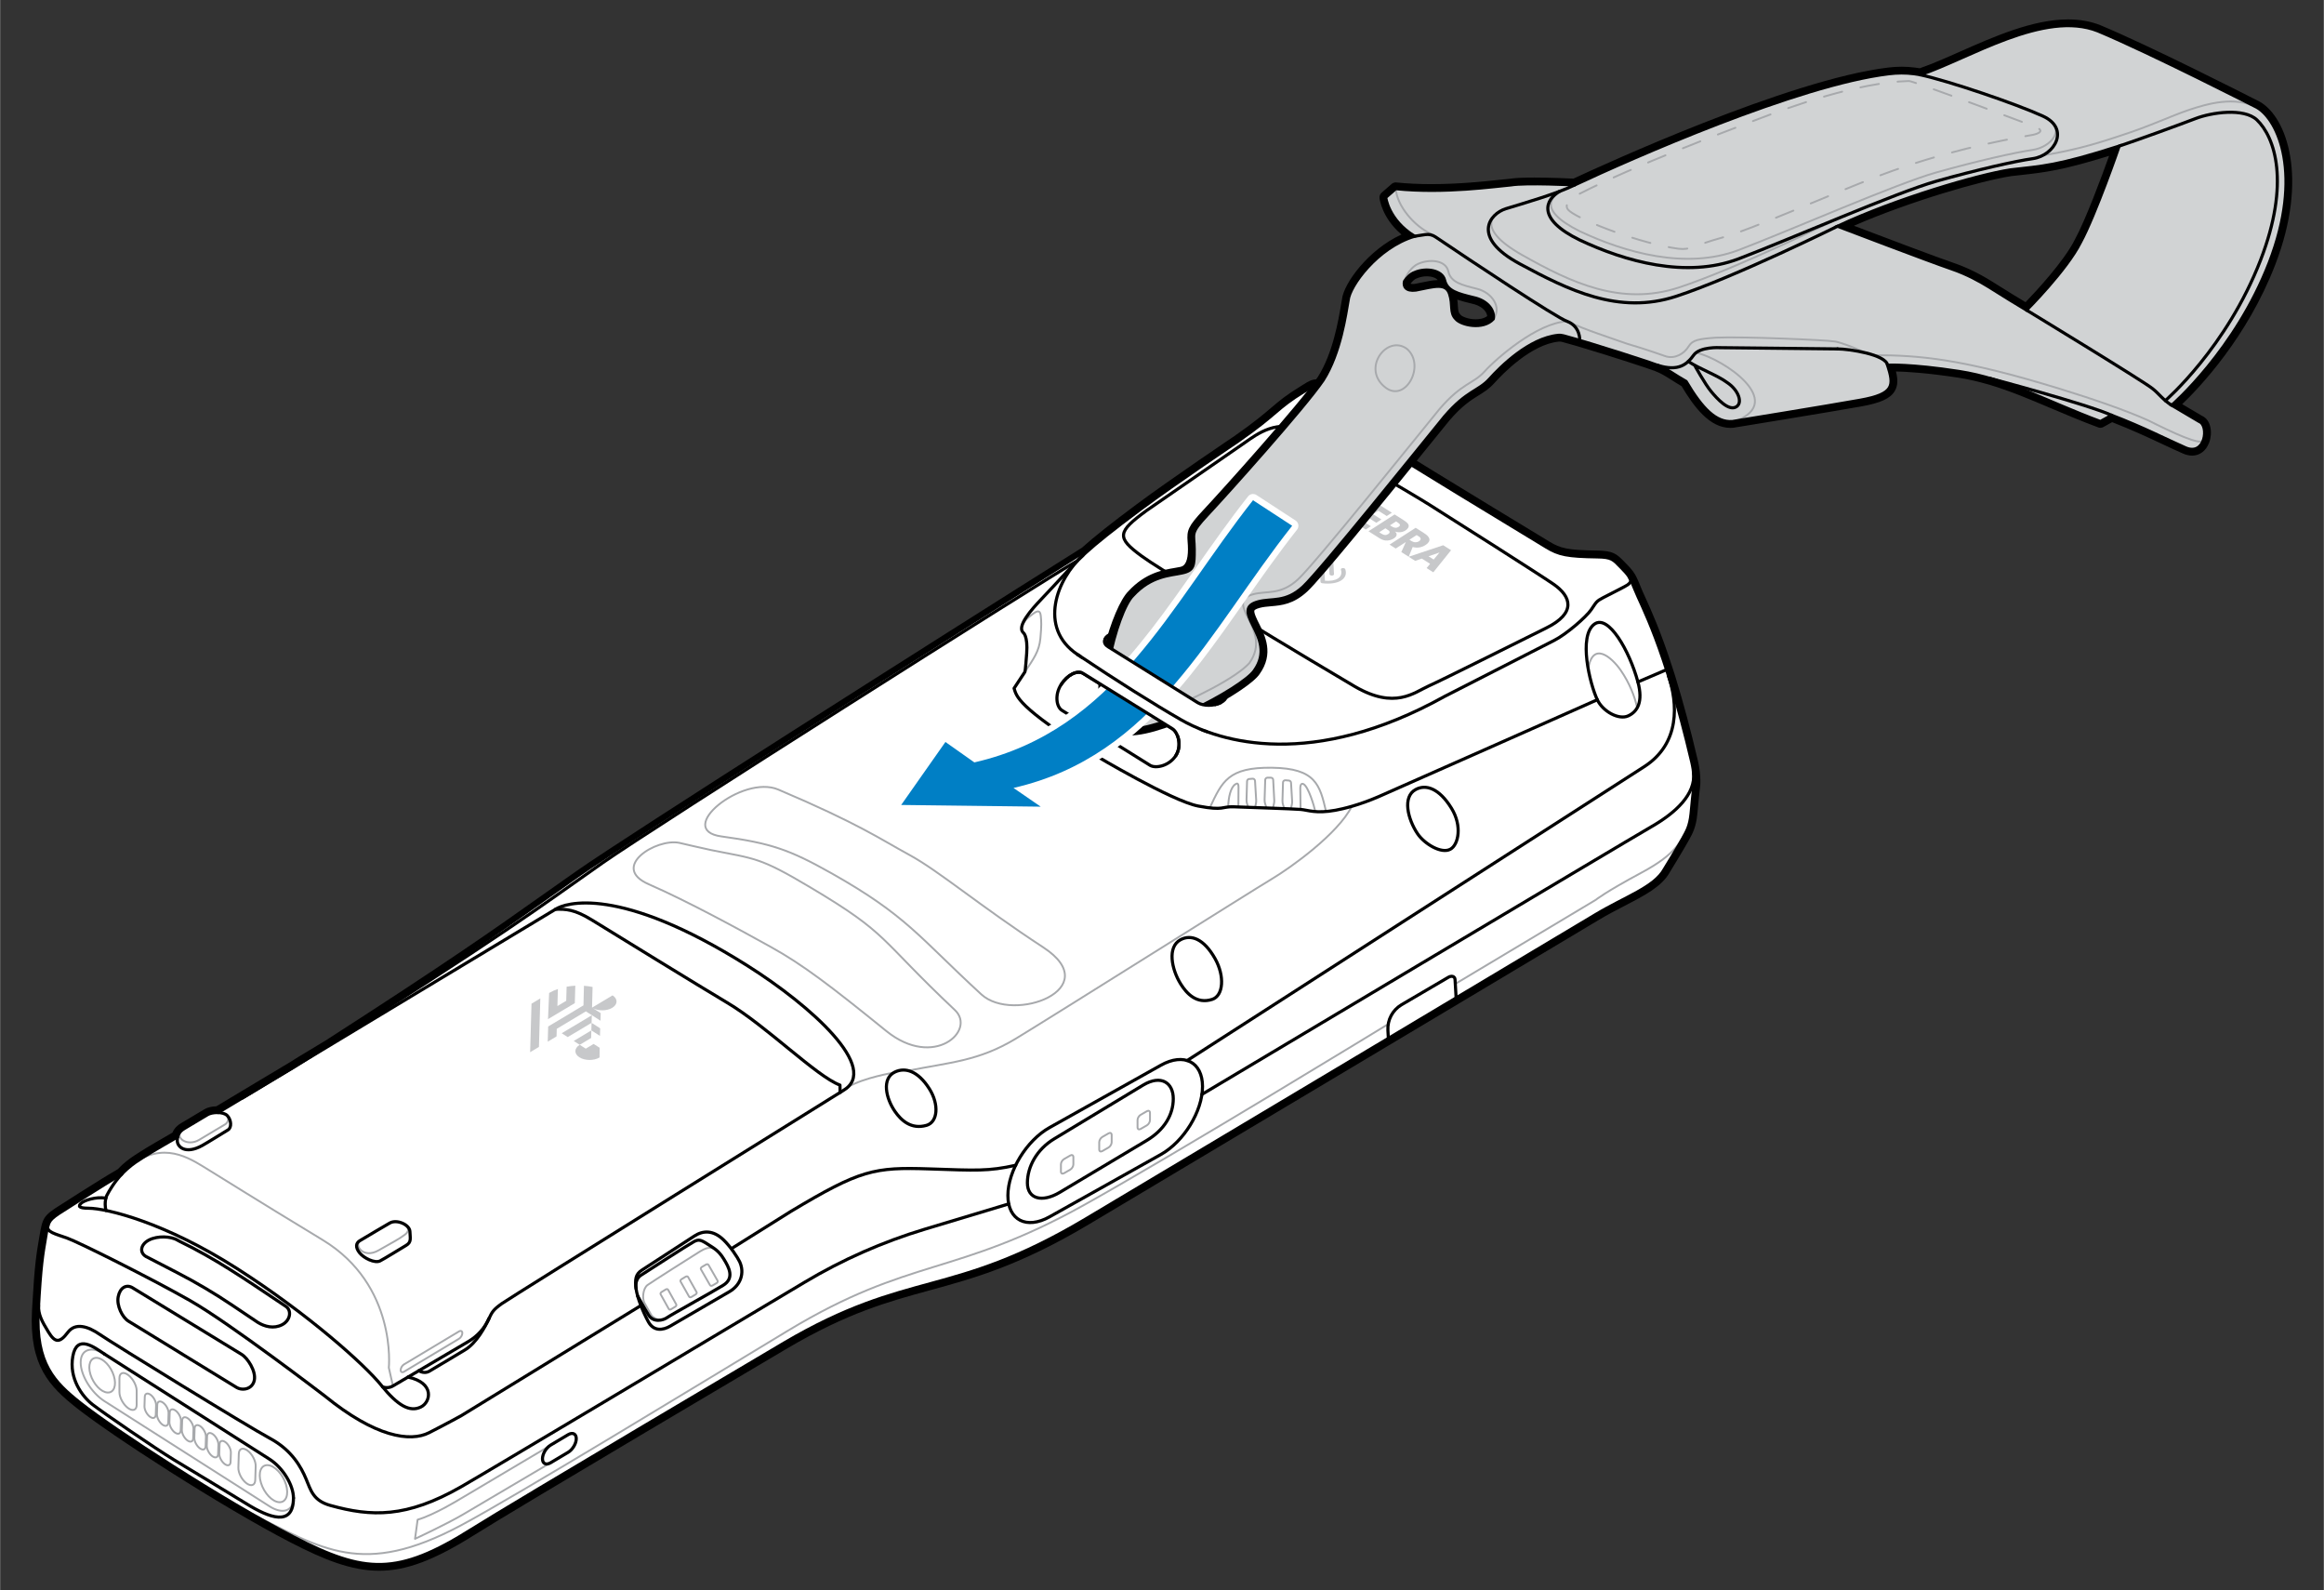
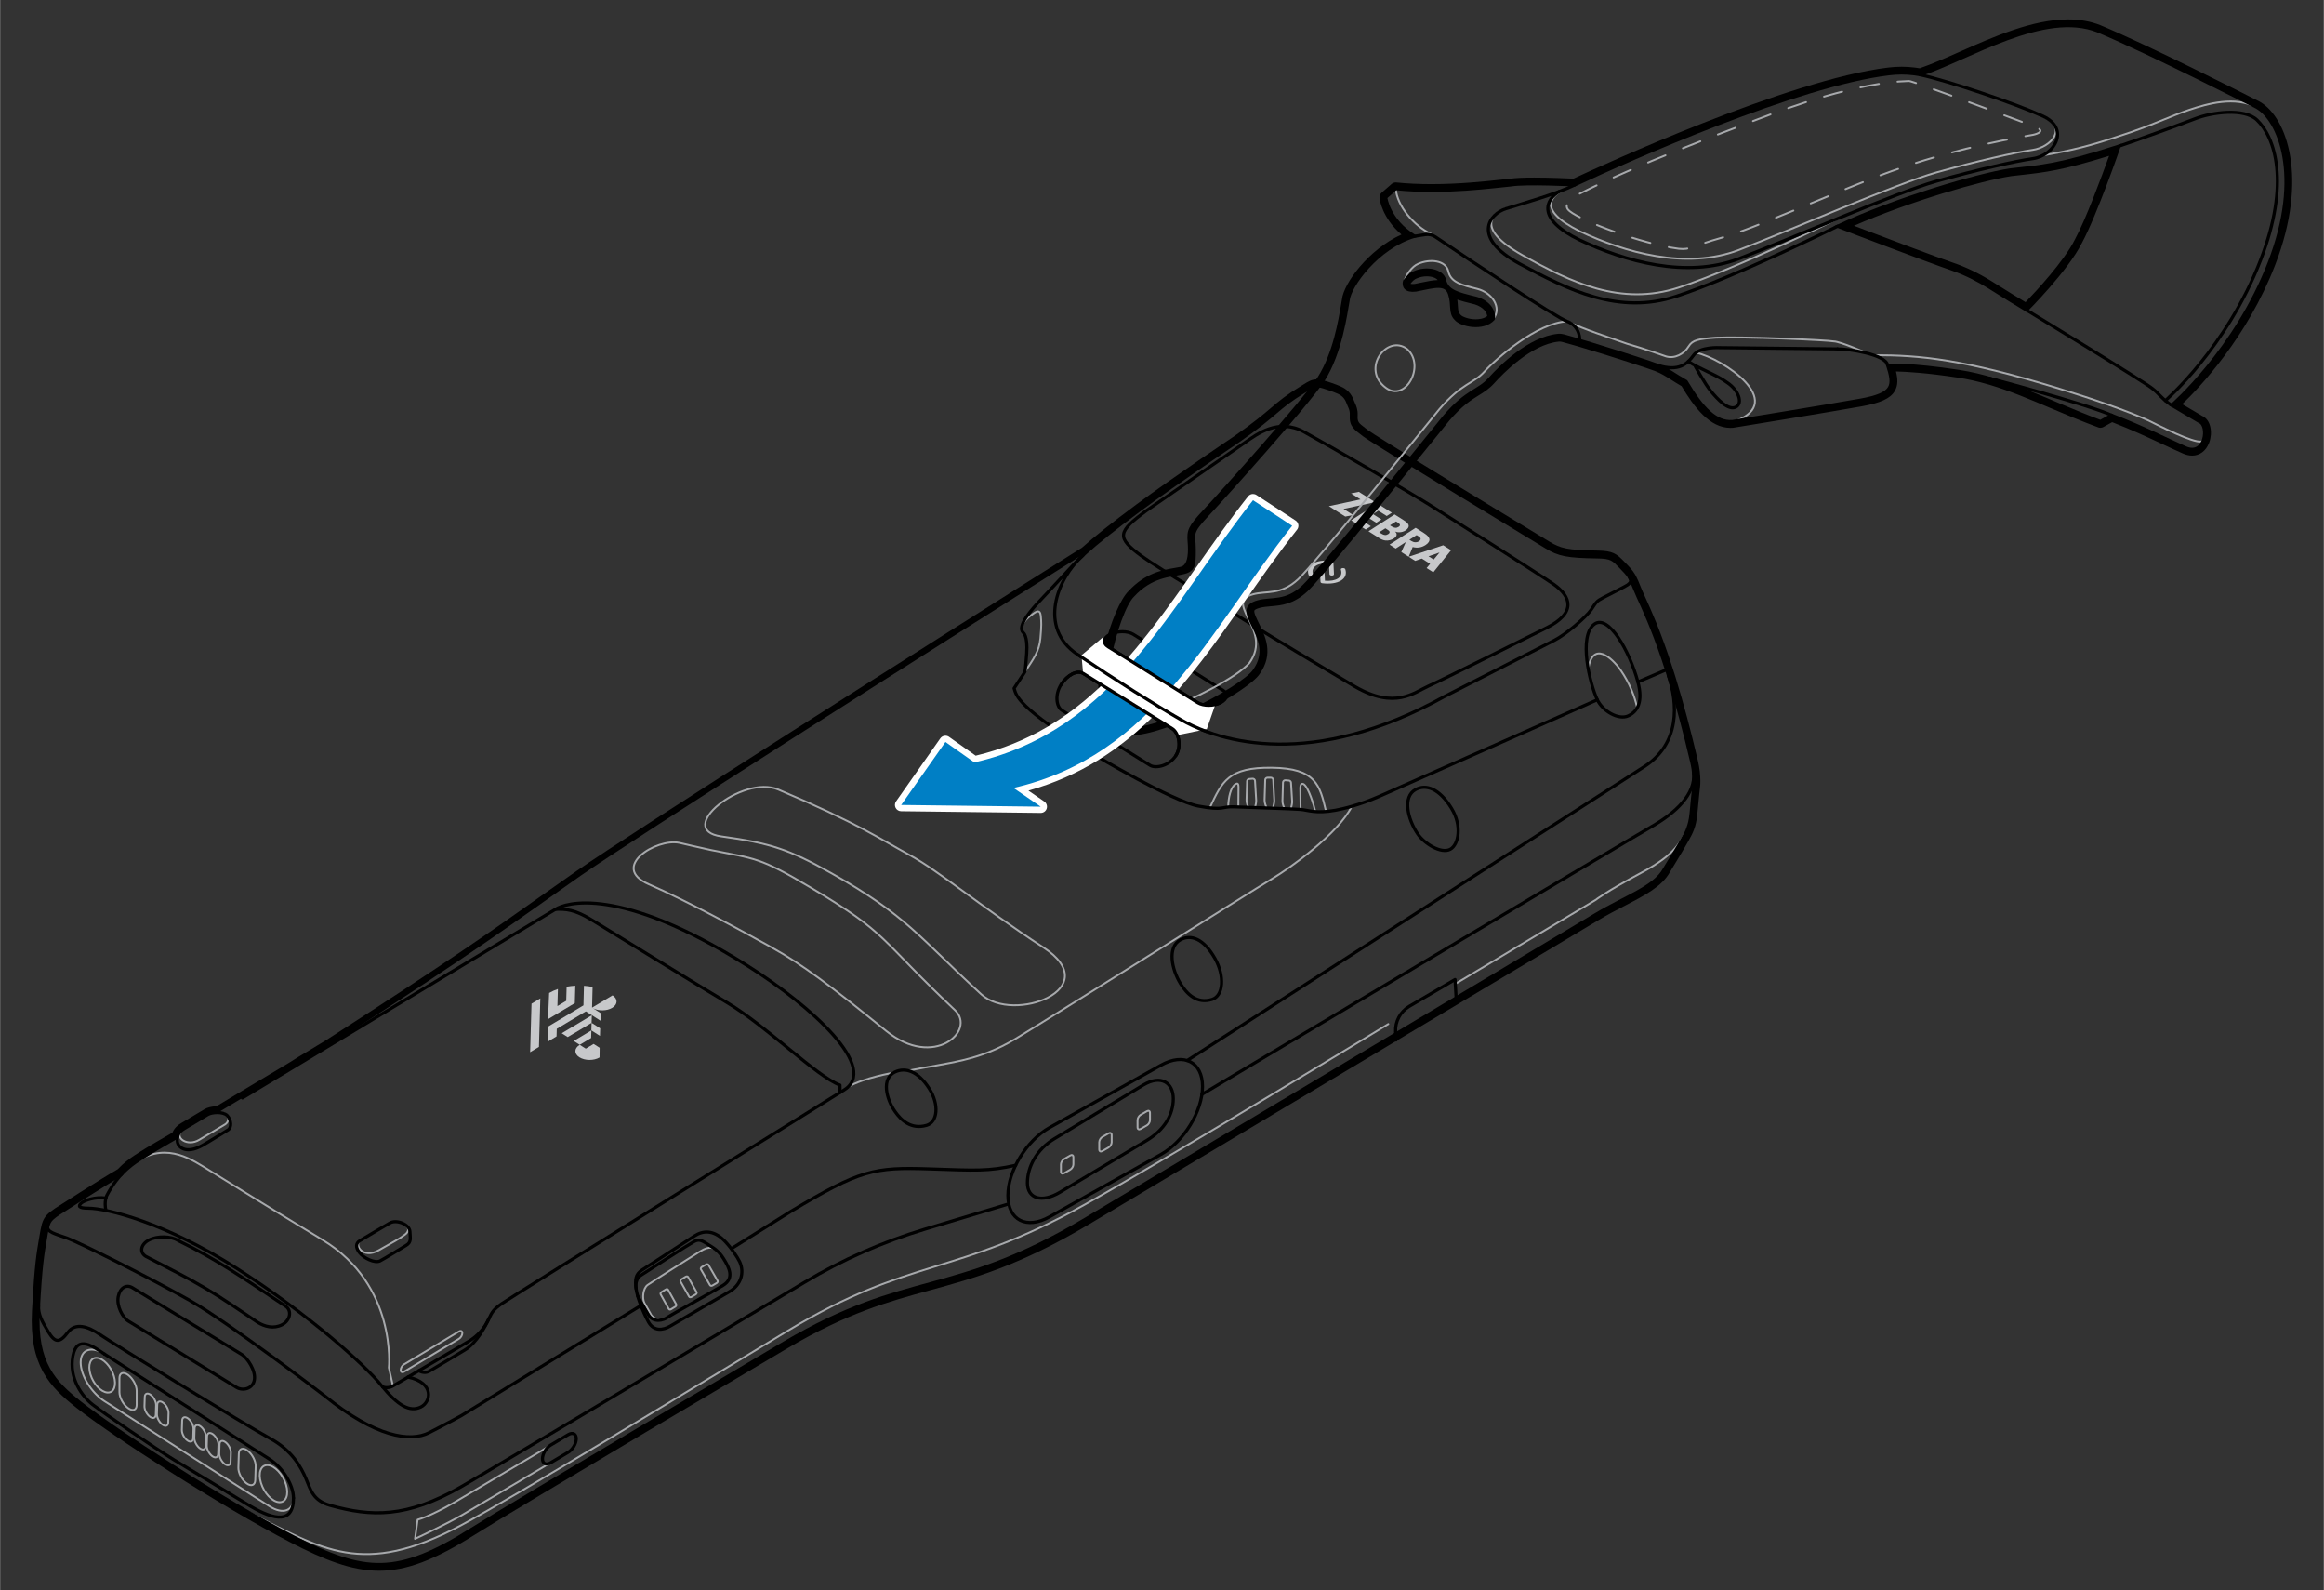
<svg xmlns="http://www.w3.org/2000/svg" id="Layer_1" data-name="Layer 1" width="5.153in" height="3.525in" viewBox="0 0 370.987 253.813">
  <rect x="0" y="0" width="370.987" height="253.813" fill="#333333" stroke="none" />
  <defs>
    <style>
      .cls-1 {
        fill: #000;
      }

      .cls-1, .cls-2, .cls-3, .cls-4, .cls-5 {
        stroke-width: 0px;
      }

      .cls-6 {
        stroke-miterlimit: 10;
      }

      .cls-6, .cls-7, .cls-8, .cls-9 {
        fill: none;
        stroke-linecap: round;
      }

      .cls-6, .cls-8 {
        stroke: #000;
        stroke-width: .5px;
      }

      .cls-2 {
        fill: #d1d3d4;
      }

      .cls-7, .cls-8, .cls-9 {
        stroke-linejoin: round;
      }

      .cls-7, .cls-9 {
        stroke: #a7a9ac;
        stroke-width: .3px;
      }

      .cls-3 {
        fill: #c7c8ca;
      }

      .cls-4 {
        fill: #007fc5;
      }

      .cls-5 {
        fill: #fff;
      }

      .cls-9 {
        stroke-dasharray: 0 0 3 3;
      }
    </style>
  </defs>
  <g>
    <g>
-       <path class="cls-5" d="M60.48,250.214c-4.341,0-8.681-1.777-13.861-4.447-11.209-5.783-28.668-17.113-34.126-21.445-4.331-3.438-7.361-6.532-6.907-15.1l.052-.916c.354-6.382.663-8.184,1.055-10.466l.101-.584c.129-.755.222-1.301.352-1.734.001-.004.007-.028.01-.037.298-1.01.777-1.422,1.884-2.188.085-.056,7.196-4.648,10.048-6.271.944-1.009,1.881-1.685,2.595-2.163.024-.017.05-.031.077-.043l.812-.532c1.179-.771,4.519-2.689,5.346-3.162.133-.413.379-.774.736-1.075.154-.136.326-.258.516-.364.867-.506,2.232-1.324,3.11-1.851l.596-.357c.413-.249,1.074-.399,1.767-.399l.015.001,3.767-2.26,8.207-4.911,1.213-.765s4.352-2.623,4.358-2.628c19.723-12.679,26.896-17.754,34.492-23.127,1.807-1.278,3.647-2.58,5.692-4.011,7.596-5.318,54.171-34.954,80.664-51.576,1.841-1.676,4.56-3.835,8.746-6.947,5.537-4.115,15.445-10.777,15.544-10.844,3.156-2.201,4.664-3.486,5.877-4.519,1.314-1.12,2.353-2.004,4.778-3.485l.344-.213c.746-.465,1.196-.745,1.856-.745.516,0,1.083.164,2.243.556.524.174.967.357,1.341.519.938.386,1.538,1.017,1.881,1.979.054.15.116.289.18.43.2.446.429.952.39,1.719-.077,1.335.297,1.621,1.408,2.471l.431.333c1.09.858,19.452,12.03,29.01,17.817,1.973,1.201,3.231,1.44,7.926,1.506,2.299.037,2.749.399,3.959,1.65l.147.152c.688.703,1.096,1.131,1.457,1.737.008.013.126.223.126.223.012.02.022.044.032.069.208.383.416.854.715,1.619.184.47.44,1.032.761,1.734.98,2.155,2.463,5.41,4.315,11.168l.091.275c.069.211.141.425.207.642.082.25.165.508.24.773,1.193,3.867,2.373,8.274,3.502,13.09.128.534.23,1.115.307,1.727.003.021.004.085.004.105.096.856.105,1.696.025,2.311-.078.562-.146,1.291-.236,2.244-.056.594-.12,1.273-.199,2.052-.092.917-.255,1.659-.513,2.335-.203.555-.449.998-.711,1.469l-.175.318c-.606,1.109-2.837,4.763-2.932,4.918-1.163,2.121-3.841,3.509-6.941,5.115-1.37.71-2.786,1.444-4.242,2.319l-22.23,13.281c-2.147,1.278-10.823,6.46-10.823,6.46-14.668,8.762-40.462,24.166-48.399,28.882-10.993,6.535-18.185,8.503-25.139,10.406-6.791,1.859-13.206,3.614-22.907,9.32-.432.255-43.276,25.562-49.876,29.732-6.437,4.053-10.808,5.706-15.085,5.706h-.001Z" />
      <path class="cls-1" d="M210.194,61.55c.457,0,1.034.175,2.083.529.511.17.941.348,1.304.504.808.333,1.311.859,1.607,1.689.215.607.585,1.074.541,1.956-.104,1.785.623,2.119,2.03,3.222,1.4,1.104,29.059,17.852,29.059,17.852,2.044,1.244,3.393,1.511,8.178,1.578,2.289.037,2.533.393,3.755,1.652.689.704,1.06,1.096,1.385,1.644,0,.007.007.007.007.015.037.067.074.126.111.193.015.022.022.037.022.052.214.393.422.874.696,1.578.733,1.874,2.592,5.185,5.066,12.874.096.296.2.6.296.911.082.252.163.504.237.763,1.074,3.481,2.252,7.763,3.497,13.067.133.563.229,1.133.296,1.674v.044c.097.881.104,1.681.03,2.244-.126.911-.229,2.274-.437,4.311-.096.963-.267,1.644-.481,2.207-.237.644-.541,1.141-.859,1.726-.607,1.111-2.918,4.896-2.918,4.896-1.585,2.889-6.192,4.37-11.015,7.267,0,0-9.563,5.711-22.229,13.281-3.422,2.037-7.074,4.222-10.822,6.459-19.296,11.526-41.229,24.622-48.399,28.881-21.393,12.719-28.082,7.985-48.044,19.726,0,0-43.207,25.518-49.889,29.741-6.133,3.862-10.48,5.629-14.819,5.629-4.066,0-8.125-1.554-13.633-4.392-11.385-5.874-28.696-17.148-34.044-21.392-4.133-3.281-7.163-6.289-6.719-14.681.015-.319.037-.622.052-.919.37-6.689.696-8.341,1.111-10.77.148-.867.245-1.459.378-1.904,0-.007.007-.022.007-.03.252-.852.629-1.185,1.689-1.919,0,0,7.222-4.667,10.059-6.274l.015-.007c.919-.993,1.822-1.652,2.563-2.148.007,0,.015-.007.022-.015.318-.207.607-.393.859-.556,1.326-.867,5.503-3.252,5.503-3.252.074-.348.252-.704.63-1.022.125-.111.267-.215.437-.311,1.118-.652,3.037-1.807,3.718-2.215.33-.199.914-.328,1.512-.328.046,0,.093.001.14.002h.007l3.889-2.333,8.207-4.911c.415-.259.822-.518,1.222-.77l4.341-2.615c.007-.007.015-.007.022-.015,24.37-15.667,29.459-19.637,40.2-27.148,7.903-5.533,55.696-35.911,80.644-51.563,1.719-1.556,4.215-3.578,8.778-6.97,5.593-4.156,15.526-10.83,15.526-10.83,6.541-4.563,5.978-5.148,10.637-7.992.956-.587,1.344-.884,1.939-.884M210.194,60.55c-.804,0-1.329.327-2.123.822l-.34.211c-2.458,1.5-3.509,2.396-4.841,3.53-1.204,1.026-2.703,2.302-5.845,4.494-.085.057-10.002,6.725-15.55,10.847-4.15,3.085-6.866,5.24-8.787,6.972-23.157,14.529-72.479,45.851-80.612,51.544-2.047,1.432-3.89,2.736-5.7,4.016-7.59,5.369-14.758,10.44-34.466,23.11-.005.003-.01.006-.015.01l-4.324,2.605-.454.286c-.257.163-.518.328-.782.493l-8.191,4.901-3.651,2.191c-.735.018-1.438.191-1.901.471l-.571.342c-.875.525-2.253,1.351-3.133,1.864-.209.118-.409.26-.597.426-.361.304-.633.674-.803,1.097-1.032.592-4.088,2.352-5.214,3.088l-.258.167-.6.388c-.005.003-.01.007-.016.01-.006.004-.012.008-.018.011-.722.484-1.667,1.166-2.631,2.183-2.9,1.658-9.7,6.049-9.992,6.238-1.081.747-1.745,1.256-2.105,2.475-.005.017-.009.033-.013.05-.137.463-.232,1.024-.364,1.796l-.035.202-.064.374c-.394,2.298-.706,4.112-1.06,10.51l-.023.401c-.011.171-.021.346-.03.526-.465,8.781,2.791,12.094,7.096,15.512,5.473,4.344,22.975,15.703,34.207,21.498,5.246,2.703,9.65,4.504,14.091,4.504,4.381,0,8.829-1.675,15.352-5.783,6.594-4.167,49.433-29.471,49.864-29.726,9.643-5.671,16.026-7.418,22.784-9.267,6.987-1.912,14.212-3.89,25.264-10.46,5.811-3.452,22.096-13.17,48.401-28.882l3.745-2.236c2.434-1.454,4.805-2.871,7.076-4.222,12.667-7.571,22.23-13.282,22.23-13.282,1.445-.868,2.854-1.598,4.217-2.304,3.173-1.644,5.913-3.065,7.162-5.34.071-.115,2.307-3.778,2.919-4.898l.172-.312c.26-.467.528-.951.749-1.548.27-.706.442-1.489.538-2.454.08-.782.144-1.467.201-2.064.088-.932.157-1.669.232-2.209.086-.651.078-1.516-.021-2.447-.001-.037-.003-.077-.006-.101-.077-.622-.183-1.221-.315-1.783-1.133-4.827-2.315-9.245-3.514-13.131-.072-.251-.156-.514-.241-.776-.061-.198-.129-.405-.197-.61l-.099-.302c-1.86-5.78-3.41-9.183-4.335-11.216-.32-.704-.574-1.26-.751-1.713-.29-.744-.499-1.222-.708-1.615-.024-.058-.053-.114-.087-.17l-.049-.085-.035-.06c-.009-.018-.019-.036-.029-.053-.389-.654-.834-1.122-1.531-1.833l-.146-.151c-1.264-1.307-1.827-1.761-4.308-1.801-4.805-.067-5.894-.349-7.674-1.432-11.099-6.721-27.968-17.001-28.96-17.783-.155-.122-.301-.233-.438-.338-1.08-.827-1.274-.976-1.212-2.041.045-.895-.22-1.484-.433-1.957-.058-.128-.116-.254-.164-.39-.391-1.094-1.1-1.839-2.169-2.28-.365-.157-.824-.346-1.369-.528-1.068-.36-1.765-.58-2.399-.58h0Z" />
    </g>
    <g>
      <path class="cls-7" d="M182.084,180.197l.995-.575c.274-.158.496-.533.496-.837l0-1.154c0-.304-.222-.422-.496-.264l-.995.575c-.274.158-.496.533-.496.837l-0,1.154c0,.304.222.422.496.264Z" />
      <path class="cls-7" d="M175.968,183.73l.995-.575c.274-.158.496-.533.496-.837l0-1.154c0-.304-.222-.422-.496-.264l-.995.575c-.274.158-.496.533-.496.837l-0,1.154c0,.304.222.422.496.264Z" />
      <path class="cls-7" d="M169.853,187.263l.995-.575c.274-.158.496-.533.496-.837l0-1.154c0-.304-.222-.422-.496-.264l-.995.575c-.274.158-.496.533-.496.837l-0,1.154c0,.304.222.422.496.264Z" />
      <path class="cls-7" d="M269.478,132.108c-1.235,2.193-1.737,4.13-7.46,7.196-5.723,3.066-7.291,4.338-7.291,4.338l-22.425,13.409" />
      <path class="cls-7" d="M221.62,163.455s-33.953,20.743-48.577,28.883c-20.55,11.438-27.684,8.24-47.222,20.028-13.299,8.025-43.564,26.484-52.29,31.126-15.72,8.364-22.072,3.777-33.846-2.113" />
      <path class="cls-7" d="M163.601,107.255c1.386-2.108,2.283-3.271,2.478-5.369s.146-2.674.073-3.468-.286-1.17-1.255-.441c-1.164.876-1.141.96-1.681,1.664" />
      <path class="cls-7" d="M211.682,129.518c-.98-4.209-1.632-6.885-8.623-6.977s-7.97,2.196-9.939,6.406" />
      <path class="cls-7" d="M209.968,129.536c-.166-.831-1.087-3.939-1.874-4.38-.204-.114-.523-.099-.523.673 0.0.958.048,3.367.048,3.367" />
      <path class="cls-7" d="M196.06,128.806c.023-1.468.391-3.202,1.178-3.642.204-.114.471-.27.471.501-0.0.958-.023,3.134-.023,3.134" />
      <path class="cls-7" d="M199.273,128.844l-.157-.42c-.092-.245-.135-.506-.128-.767l.086-2.965c.005-.187.15-.339.336-.355l.539-.045c.205-.017.384.138.396.343l.185,3.073c.011.185-.003.372-.043.553l-.134.612" />
      <path class="cls-7" d="M202.191,128.936l-.191-.509c-.092-.247-.136-.509-.128-.772l.1-3.172c.006-.198.168-.355.366-.355h.542c.195,0,.356.153.366.347l.17,3.243c.009.18-.005.361-.044.537l-.154.703" />
      <path class="cls-7" d="M205.044,129.07l-.189-.504c-.092-.245-.135-.506-.128-.767l.084-2.904c.006-.211.188-.373.398-.355l.55.048c.181.016.323.162.334.343l.176,2.92c.011.185-.003.372-.043.553l-.152.695" />
      <path class="cls-7" d="M261.358,112.98c-.373-1.761-1.224-3.979-2.642-6.013-1.476-2.116-4.465-4.664-5.176-.194" />
      <path class="cls-7" d="M73.255,213.687l-8.776,5.258c-.295.177-.534.058-.534-.265v-0c0-.323.239-.728.534-.905l8.776-5.258c.295-.177.534-.058.534.265v0c0,.323-.239.728-.534.905Z" />
      <path class="cls-7" d="M87.631,230.838l-14.092,8.358s-4.241,2.615-6.888,3.368l-.416,3.056s5.092-2.369,7.689-3.903,13.958-8.241,13.958-8.241" />
      <path class="cls-7" d="M62.71,221.217l-.656-2.907s1.348-13.177-10.573-20.4c-11.921-7.223-15.497-9.539-18.068-11.096-2.571-1.557-6.581-4.547-11.454-1.533" />
      <path class="cls-7" d="M113.419,135.666c7.184,1.438,7.791,1.13,15.899,5.952,12.758,7.587,10.766,7.975,23.107,19.601,3.47,3.269-3.355,9.499-10.952,3.342-9.078-7.357-13.393-10.619-18.435-13.416s-13.242-7.278-19.487-10.007c-6.244-2.729,1.19-7.383,4.903-6.603,0,0,3.994.935,4.965,1.129Z" />
      <path class="cls-7" d="M115.154,133.506c7.846,1.074,10.841,2.094,17.46,5.817,12.167,6.844,14.033,10.208,24.038,19.397,5.101,4.685,20.033-.875,9.889-7.505-10.144-6.63-16.65-12.188-21.34-14.737-4.69-2.549-8.084-4.984-20.979-10.457-5.737-2.435-16.651,6.447-9.069,7.485Z" />
      <path class="cls-7" d="M135.36,173.498c2.576-1.499,7.305-2.286,7.305-2.286" />
      <path class="cls-7" d="M144.99,170.894c6.563-1.323,11.222-1.515,17.143-5.099,5.921-3.584,37.917-23.726,40.926-25.522,3.009-1.797,10.518-7.164,12.744-11.573" />
      <path class="cls-7" d="M57.55,197.959c-1.15.675.351,3.075,2.898,1.599,2.548-1.476,3.045-1.657,4.16-2.481s.203-1.68-.582-1.914" />
      <path class="cls-7" d="M28.975,180.434c-1.164,1.202.946,2.634,2.811,1.496,0,0,3.649-2.161,4.156-2.481s.839-1.297-.223-1.709" />
      <path class="cls-7" d="M114.505,199.677c-.552-.434-1.134-.941-2.765.068s-7.61,4.817-8.366,5.352-.889,2.184-.514,2.865.81,1.458,1.084,1.924,1.317.93,1.846.746" />
      <path class="cls-7" d="M112.03,202.231l.667-.39c.15-.088.325-.064.392.052l1.454,2.532c.067.117-0.0.282-.15.37l-.667.39c-.15.088-.325.064-.392-.052l-1.454-2.532c-.067-.117 0-.282.15-.37Z" />
      <path class="cls-7" d="M108.784,204.181l.661-.398c.148-.089.32-.071.382.04l1.364,2.424c.063.112-.007.274-.155.364l-.661.398c-.148.089-.32.071-.382-.04l-1.364-2.424c-.063-.112.007-.274.155-.364Z" />
      <path class="cls-7" d="M105.603,206.225l.657-.403c.147-.09.316-.076.376.032l1.308,2.352c.06.108-.01.269-.158.36l-.657.403c-.147.09-.316.076-.376-.032l-1.308-2.352c-.06-.108.01-.269.158-.36Z" />
      <path class="cls-8" d="M254.992,111.69s-31.639,14.046-34.857,15.442c-3.218,1.396-5.77,1.982-6.96,2.198-3.135.567-4.343-.029-5.556-.134s-8.563-.33-10.615-.416-1.511.666-5.702-.118-16.519-8.135-16.519-8.135c-12.473-7.735-12.513-9.427-12.906-10.661l1.725-2.612s.086-.129.289-2.962c.204-2.833-.548-3.31-.548-3.31-1.088-1.009,1.379-3.759,2.833-5.286,1.454-1.528,3.037-3.248,3.037-3.248,2.877-3.08,3.711-4.381,12.882-11.191,5.593-4.153,15.523-10.829,15.523-10.829,6.544-4.558,5.976-5.142,10.634-7.99,1.692-1.035,1.611-1.171,4.022-.355.512.173.945.351,1.304.501.809.338,1.316.866,1.61,1.692.216.605.588,1.074.537,1.956-.102,1.787.628,2.114,2.031,3.221s29.061,17.849,29.061,17.849c2.045,1.252,3.393,1.515,8.176,1.585,2.29.033,2.533.387,3.76,1.65s1.453,1.525,2.217,3.478c1.09,2.784,4.676,8.766,9.102,27.613.359,1.53.445,3.057.321,3.966s-.227,2.278-.436,4.313-.731,2.822-1.338,3.931c-.606,1.109-2.924,4.896-2.924,4.896-1.581,2.89-6.189,4.375-11.01,7.266,0,0-67.746,40.474-81.451,48.621-21.398,12.72-28.081,7.987-48.047,19.726,0,0-43.207,25.524-49.891,29.739-11.875,7.488-17.063,7.108-28.448,1.238-11.386-5.87-28.695-17.146-34.046-21.392-4.133-3.28-7.159-6.284-6.718-14.676.392-7.467.735-9.149,1.164-11.689.429-2.54.452-2.729,2.072-3.852,0,0,7.247-4.683,10.072-6.282" />
      <line class="cls-8" x1="261.473" y1="108.848" x2="266.046" y2="106.892" />
      <path class="cls-8" d="M261.473,108.848c-1.354-5.001-4.72-10.845-6.944-9.227-2.6,1.891-.739,9.535.463,12.069.886,1.869,3.418,3.26,4.919,2.581,1.502-.679,2.421-2.249,1.561-5.423Z" />
      <path class="cls-8" d="M231.718,129.021c-1.959-3.182-4.074-3.9-5.737-2.995-2.129,1.159-1.255,4.71.306,7.039,1.072,1.599,3.777,3.268,5.23,2.491,1.32-.705,1.925-3.735.2-6.535Z" />
      <path class="cls-8" d="M148.35,173.789c-1.797-2.84-3.845-3.481-5.513-2.673-2.136,1.035-1.42,4.204.021,6.283.989,1.427,2.584,2.921,5.036,2.224,1.809-.515,2.038-3.334.457-5.833Z" />
      <path class="cls-8" d="M193.953,152.992c-1.797-3.178-3.845-3.896-5.513-2.991-2.136,1.158-1.42,4.704.021,7.03.989,1.597,2.584,3.269,5.036,2.488,1.809-.576,2.038-3.731.457-6.527Z" />
-       <path class="cls-8" d="M171.984,89.499c-5.987,3.469-67.604,42.488-75.764,48.195-10.644,7.444-14.312,10.523-49.332,32.644l-12.104,7.246" />
      <path class="cls-8" d="M185.312,184.274l-17.771,9.949c-3.673,2.056-6.651.535-6.651-3.399v-0c0-3.934,2.978-8.79,6.651-10.846l17.771-9.949c3.673-2.056,6.651-.535,6.651,3.399v0c0,3.934-2.978,8.79-6.651,10.846Z" />
      <path class="cls-8" d="M183.024,182.052l-13.84,8.259c-2.861,1.707-5.18,1.036-5.18-1.499v-0c0-2.535,1.454-5.348,4.314-7.055l14.184-8.569c2.861-1.707,4.793-.35,4.793,2.185v0c0,2.535-1.41,4.973-4.271,6.68Z" />
-       <path class="cls-8" d="M232.451,159.28l-.172-2.935c-.028-.483-.526-.735-1.228-.261l-7.337,4.3c-1.415.849-2.244,2.412-2.153,4.06l.072,1.296" />
+       <path class="cls-8" d="M232.451,159.28l-.172-2.935l-7.337,4.3c-1.415.849-2.244,2.412-2.153,4.06l.072,1.296" />
      <path class="cls-8" d="M191.868,174.68s67.918-40.519,71.792-42.744,7.041-5.162,6.708-8.636" />
      <path class="cls-8" d="M161.023,192.163l-13.398,4.034c-6.714,2.022-13.152,4.861-19.172,8.458-16.679,9.963-50.912,30.401-54.848,32.653-8.765,5.013-14.344,4.8-20.895,2.98-2.752-.764-3.114-2.427-3.873-4.235s-2.211-4.566-5.794-6.487c-3.583-1.922-25.131-15.186-27.093-16.542s-3.954-1.944-5.14-.363c-1.346,1.795-2.07,1.631-3.109-.069-1.036-1.695-1.629-2.773-1.567-4.259" />
      <path class="cls-8" d="M266.335,107.799c1.506,4.484,1.93,10.874-3.878,14.588-5.808,3.714-72.947,46.89-72.947,46.89" />
      <path class="cls-8" d="M162.128,185.996c-4.365.975-6.329.829-13.715.581-8.925-.3-11.087.142-22.162,6.773l-9.474,5.933" />
      <g id="ZEBRA_LOGO_02" data-name="ZEBRA LOGO 02">
        <g>
          <polygon class="cls-3" points="216.021 82.209 214.754 82.453 212.134 80.793 217.183 79.712 215.679 78.76 216.917 78.498 219.53 80.153 214.481 81.234 216.021 82.209" />
          <polygon class="cls-3" points="219.183 82.064 220.523 82.912 219.704 83.44 218.365 82.591 217.502 83.147 218.841 83.995 218.023 84.522 215.697 83.049 219.866 80.365 222.192 81.838 221.373 82.365 220.034 81.517 219.183 82.064" />
          <path class="cls-3" d="M224.019,82.995c.517.328.76.553.835.784.105.29-.081.627-.481.885-.294.189-.629.288-.999.293-.241.007-.388-.014-.67-.113.193.194.247.3.25.461.008.228-.145.443-.451.64-.387.249-.884.374-1.327.325-.338-.039-.638-.157-1.052-.419l-1.662-1.052,4.169-2.684,1.388.879ZM221.892,83.851l.243.154c.451.285.783.312,1.127.091.338-.217.293-.429-.17-.722l-.231-.146-.969.624ZM220.173,84.958l.359.227c.414.262.734.281,1.072.064.2-.129.271-.268.206-.413-.047-.11-.132-.179-.43-.368l-.225-.143-.981.632Z" />
          <path class="cls-3" d="M222.81,87.554l-.986-.625,4.169-2.684,1.315.833c.536.339.825.65.881.957.055.322-.162.664-.618.958-.637.41-1.318.514-2.054.319l-.636,1.553-1.181-.748.724-1.601-1.613,1.038ZM225.308,86.35c.402.255.858.272,1.22.038.344-.221.344-.525-.003-.744l-.377-.239-1.156.744.317.2Z" />
          <path class="cls-3" d="M231.644,87.823l-1.254-.794-5.509,1.836,1.04.659,1.057-.365,1.322.837-.563.678,1.071.678,2.836-3.528ZM228.047,88.79l1.757-.606-.936,1.127-.822-.52Z" />
        </g>
      </g>
      <g>
        <path class="cls-3" d="M214.759,90.859c-.038-.119-.227-.202-.422-.184-.195.017-.322.128-.284.248 0.0.001.001.002.001.003.197.599.019,1.105-.503,1.425-.468.287-1.185.408-2.041.347l-.086-1.72c-.006-.121-.172-.22-.37-.222-.199-.002-.355.094-.349.215h0l.095,1.911c.005.106.135.198.308.218,1.226.142,2.279-.012,2.965-.433.687-.421.93-1.062.685-1.806Z" />
        <path class="cls-3" d="M209.603,91.702c-.197-.599-.018-1.105.503-1.425.468-.287,1.186-.408,2.041-.347l.086,1.72c.006.121.172.22.37.222s.355-.094.349-.215l-.096-1.911c-.005-.106-.135-.198-.308-.218-1.226-.142-2.279.012-2.965.433-.687.421-.93,1.062-.685,1.806.041.119.231.2.425.181.193-.019.317-.129.28-.247l-0-0Z" />
      </g>
      <path class="cls-8" d="M172.859,88.654c-4.123,3.688-7.215,11.551-.875,15.801,6.34,4.25,12.321,8.003,16.537,10.425,6.3,3.62,21.009,8,42.088-3.721,0,0,15.653-8.009,17.518-8.951s5.071-3.693,5.9-4.908c.828-1.215.791-1.321,1.915-1.911s3.711-1.872,3.898-2.046.782-.489.293-1.169" />
      <path class="cls-8" d="M191.209,112.166l-14.312-8.929c-.907-.549-.747-1.442.357-1.994l0-0c1.104-.552,2.733-.555,3.64-.005l14.312,8.929c.907.549.747,1.442-.357,1.994l-0.0 0c-1.104.552-2.733.555-3.64.005Z" />
      <path class="cls-8" d="M183.595,122.159l-14.047-8.76c-.931-.55-1.205-2.527-.162-4.132l0-0c1.044-1.606,2.584-2.333,3.515-1.783l14.227,8.821c.931.55,1.602,2.718.558,4.324l-0.0 0c-1.044,1.606-3.16,2.081-4.091,1.531Z" />
      <path class="cls-8" d="M62.184,195.227c1.115-.675,3.194.243,3.236,1.336s.272,1.696-.604,2.218-3.459,2.121-4.156,2.477c-.849.433-2.642-.46-3.297-1.314s-.58-1.501.032-1.891,4.789-2.826,4.789-2.826Z" />
      <path class="cls-8" d="M29.412,180.126c1.12-.652,3.034-1.806,3.715-2.217s2.495-.519,3.14.165.735,1.904.098,2.284-3.216,1.994-4.096,2.481c-2.698,1.49-3.988.207-3.988-.758,0-.625.124-1.37,1.131-1.956Z" />
      <path class="cls-8" d="M28.344,181.456s-4.179,2.387-5.507,3.254-3.797,2.261-5.815,6.114c0,0-.46.93-.136,2.386" />
      <g>
        <polygon class="cls-3" points="94.353 165.677 94.388 164.468 91.573 166.154 92.534 166.767 94.353 165.677" />
        <path class="cls-3" d="M93.51,161.429l2.338,1.493.034-1.204.001-.005-1.23-.785c.881.467,2.21.449,3.063-.062.904-.542.93-1.433.057-1.99l-3.273,1.961-.001-.001.086-3.302c-.214-.044-.43-.081-.649-.112-.241-.034-.484-.059-.729-.076l-.079,3.125-5.634,3.376-.069,2.417,1.406-.842.034-1.209,4.644-2.782Z" />
        <polygon class="cls-3" points="94.464 162.046 89.655 164.921 90.615 165.533 94.424 163.258 94.464 162.046" />
        <polygon class="cls-3" points="95.763 165.344 95.797 164.136 94.423 163.258 94.387 164.466 95.763 165.344" />
        <path class="cls-3" d="M87.469,162.672l.059-.035 0-0,4.219-2.528.079-2.777c-.468.025-.933.078-1.387.162l-.064,2.249-1.406.842-.001 0.0.079-2.729c-.498.171-.969.384-1.401.638,0,0-.169,4.04-.177,4.178" />
        <polygon class="cls-3" points="86.24 159.357 84.834 160.2 84.614 167.948 86.02 167.105 86.24 159.357" />
        <path class="cls-3" d="M95.711,167.24l-.96-.613-1.257.753-.96-.613c-.905.542-.931,1.434-.057,1.991.873.557,2.315.57,3.22.028l.015-1.546Z" />
      </g>
      <path class="cls-8" d="M248.001,93.242c2.843,1.969,3.672,4.6-1.156,6.991s-16.45,8.216-18.786,9.264-5.376,3.787-11.753.094c0,0-13.17-7.781-17.6-10.601s-13.464-8.052-16.427-10.208c-4.123-3.001-3.899-3.87.732-7.28,0,0,13.81-9.527,15.703-10.85s5.321-3.983,9.462-1.713,16.421,9.381,19.95,11.587,17.813,11.288,19.875,12.716Z" />
      <path class="cls-8" d="M118.065,201.392c.832,1.791.161,3.73-1.631,4.773s-8.19,4.752-9.419,5.482-2.687.861-3.524-.669-1.776-3.833-1.96-5.269c-.184-1.436-.127-2.315.942-2.99,0,0,5.528-3.597,8.376-5.441,1.376-.891,2.994-.964,4.647.629,1.111,1.071,2.26,2.821,2.569,3.486Z" />
      <path class="cls-8" d="M102.29,208.389l-28.65,17.562s-2.127,1.183-5.149,2.724c-3.022,1.542-8.581.709-16.644-5.843,0,0-15.178-11.631-21.55-15.252-6.372-3.621-17.75-9.297-19.606-9.963s-3.385-.959-3.058-1.989" />
      <path class="cls-7" d="M45.633,236.944c.499,1.633.009,2.9-1.093,2.83s-2.4-1.45-2.898-3.082c-.499-1.633-.009-2.9,1.093-2.83s2.4,1.45,2.898,3.082Z" />
      <path class="cls-7" d="M18.154,219.62c.467,1.528.009,2.714-1.023,2.649s-2.246-1.357-2.713-2.886c-.467-1.528-.009-2.714,1.023-2.649s2.246,1.357,2.713,2.886Z" />
      <path class="cls-7" d="M20.42,224.751l0.0 0c.76.556,1.376.326,1.376-.516l-0-2.252c-0-.841-.616-1.974-1.376-2.531l-0-0c-.76-.556-1.376-.326-1.376.516l0,2.252c0.0.841.616,1.974,1.376,2.531Z" />
      <path class="cls-7" d="M39.332,236.757l0.0 0c.744.549,1.368.322,1.395-.507l.07-2.219c.026-.829-.556-1.946-1.3-2.495l-0-0c-.744-.549-1.368-.322-1.395.507l-.07,2.219c-.026.829.556,1.946,1.3,2.495Z" />
      <g>
        <path class="cls-7" d="M35.854,233.684l0.0 0c.499.368.917.216.935-.34l.047-1.487c.018-.556-.372-1.304-.871-1.672l-0-0c-.499-.368-.917-.216-.935.34l-.047,1.487c-.018.556.372,1.304.871,1.672Z" />
        <path class="cls-7" d="M33.863,232.425l0.0 0c.499.368.917.216.935-.34l.047-1.487c.018-.556-.372-1.304-.871-1.672l-0-0c-.499-.368-.917-.216-.935.34l-.047,1.487c-.018.556.372,1.304.871,1.672Z" />
        <path class="cls-7" d="M31.873,231.166l0.0 0c.499.368.917.216.935-.34l.047-1.487c.018-.556-.372-1.304-.871-1.672l-0-0c-.499-.368-.917-.216-.935.34l-.047,1.487c-.018.556.372,1.304.871,1.672Z" />
        <path class="cls-7" d="M29.883,229.907l0.0 0c.499.368.917.216.935-.34l.047-1.487c.018-.556-.372-1.304-.871-1.672l-0-0c-.499-.368-.917-.216-.935.34l-.047,1.487c-.018.556.372,1.304.871,1.672Z" />
-         <path class="cls-7" d="M27.893,228.648l0.0 0c.499.368.917.216.935-.34l.047-1.487c.018-.556-.372-1.304-.871-1.672l-0-0c-.499-.368-.917-.216-.935.34l-.047,1.487c-.018.556.372,1.304.871,1.672Z" />
        <path class="cls-7" d="M25.903,227.389l0.0 0c.499.368.917.216.935-.34l.047-1.487c.018-.556-.372-1.304-.871-1.672l-0-0c-.499-.368-.917-.216-.935.34l-.047,1.487c-.018.556.372,1.304.871,1.672Z" />
        <path class="cls-7" d="M23.912,226.13l0.0 0c.499.368.917.216.935-.34l.047-1.487c.018-.556-.372-1.304-.871-1.672l-0-0c-.499-.368-.917-.216-.935.34l-.047,1.487c-.018.556.372,1.304.871,1.672Z" />
      </g>
      <path class="cls-7" d="M46.826,239.102c0,2.076-1.706,2.673-3.81,1.333l-26.349-16.782c-2.104-1.34-3.81-4.11-3.81-6.186v-0c-0-2.076,1.706-2.673,3.81-1.333" />
      <path class="cls-8" d="M16.667,216.134l26.349,16.782c2.104,1.34,3.81,4.11,3.81,6.186v0" />
      <path class="cls-8" d="M16.667,216.134c-1.705-1.139-4.417-3.212-5.061.339-.643,3.551,1.487,6.423,3.155,7.718s9.955,6.979,13.03,8.844,8.931,5.384,11.601,7.032c3.485,2.15,7.434,3.725,7.434-.964" />
      <path class="cls-8" d="M66.838,218.787c.548.325,1.185.383,1.722.054s5.549-3.316,5.549-3.316c1.992-1.147,3.37-3.873,3.902-4.995.531-1.122.695-1.461,2.082-2.456,1.387-.995,54.478-33.994,54.478-33.994,6.061-3.5-5.113-13.538-15.256-19.936-20.55-12.962-29.163-10.01-30.657-9.007l-49.979,30.115" />
      <path class="cls-8" d="M88.657,145.138c1.645-.044,3.004-.035,5.9,1.756s17.495,10.765,21.529,13.156c6.244,3.702,14.254,11.763,17.995,13.148l.02,1.175" />
      <path class="cls-8" d="M16.883,191.237c-1.633-.252-3.464.357-3.948.811s-.464.794,1.152.802c2.975.015,12.269,2.286,23.804,9.677,11.535,7.391,20.357,15.362,22.987,18.618,2.631,3.256,4.534,4.281,6.284,3.436,1.585-.765,2.285-3.852-2.047-4.78" />
      <path class="cls-8" d="M61.055,221.362l0.0 0c.545.204,1.153.151,1.655-.144l12.079-7.112c1.452-.855,2.598-2.146,3.275-3.689l0-0" />
      <path class="cls-8" d="M90.68,231.811l-2.797,1.666c-.718.427-1.299.143-1.299-.634v-0c0-.777.582-1.754,1.299-2.181l2.797-1.666c.718-.427,1.299-.143,1.299.634v0c0,.777-.582,1.754-1.299,2.181Z" />
      <path class="cls-8" d="M41.141,211.078l-4.079-2.739c-2.812-1.888-5.728-3.614-8.735-5.17l-5.058-2.618c-1.097-.671-.815-1.966.52-2.64l0-0c1.336-.675,3.457-.614,4.555.057l.263.145c5.812,2.812,10.6,6.132,15.693,9.53l1.236.825c1.097.671.799,2.313-.537,2.988l-0.0 0c-1.336.675-2.761.294-3.858-.377Z" />
      <path class="cls-8" d="M37.746,221.454l-17.244-10.567c-.976-.579-1.931-2.459-1.655-3.904l0-0c.277-1.445,1.289-2.03,2.265-1.451l17.416,10.635c.976.579,2.332,2.666,2.055,4.111l-0.0 0c-.277,1.445-1.861,1.756-2.836,1.176Z" />
      <path class="cls-8" d="M101.531,205.708c-.166-.991.189-1.781.734-2.134s7.817-5.04,8.522-5.404,1.062-.303,2.114.385,1.758.997,2.608,2.369c.85,1.373,1.796,3.079-.099,4.244-1.895,1.164-8.298,4.688-8.922,5.137s-2.195.849-2.969-.414c-.775-1.263-1.738-3.027-1.738-3.027" />
    </g>
  </g>
  <g>
    <g>
-       <path class="cls-2" d="M180.287,116.894c-.933,0-1.692-.169-2.259-.503-.6-.354-1.101-.947-1.487-1.766-.042-.082-.076-.164-.112-.258-2.098-4.974,1.655-17.347,4.076-19.672,2.557-2.783,5.288-3.246,7.096-3.553.34-.057.654-.11.937-.174,1.55-.307,1.602-.612,1.602-3.304,0-.504-.031-.899-.058-1.234-.123-1.573-.055-2.093,2.396-4.708,2.873-3.067,15.348-16.928,18.333-21.313,2.448-3.846,3.346-9.211,3.777-11.789l.138-.809c.22-2.4,4.507-8.126,9.978-10.249-3.567-2.62-3.971-5.849-3.987-5.995-.019-.163.045-.324.168-.433l1.598-1.396c.092-.079.209-.123.329-.123.017,0,.034.001.051.003,1.737.178,3.638.268,5.647.268,4.46,0,8.544-.437,10.984-.698.698-.074,1.265-.135,1.668-.167.691-.119,1.966-.182,3.745-.182,2.673,0,5.728.143,6.377.174,3.955-1.85,34.2-15.809,50.198-17.736.704-.087,1.412-.131,2.101-.131.689,0,1.378.044,2.047.131.406.052.71.104.873.134,1.951-.658,4.184-1.646,6.544-2.69,5.428-2.401,11.579-5.123,17.118-5.123,1.801,0,3.462.295,4.936.878,7.867,3.289,22.492,10.705,25.345,12.159.022.012.098.055.098.055,4.088,2.335,7.476,11.757,2.211,25.395-4.683,12.148-13.066,20.507-15.211,22.514l3.815,2.254c1.099.408,1.354,2.246.85,3.616,0,0-.02.045-.031.067-.411,1.074-1.221,1.688-2.228,1.688h0c-.395,0-.815-.097-1.25-.287-1.044-.456-2.111-.956-3.255-1.492-2.307-1.08-4.915-2.301-8.295-3.612l-1.595.887c-.075.042-.159.063-.243.063-.059,0-.118-.011-.175-.031-2.72-1.013-5.182-2.057-7.562-3.065-3.344-1.417-6.503-2.755-9.758-3.728-.076-.028-.118-.038-.15-.044-.051-.009-.101-.024-.146-.048-1.692-.489-3.271-.843-4.862-1.087-5.886-.901-9.386-.998-10.617-.998h-.03c.407,1.391.585,2.483.029,3.399-.629,1.037-2.077,1.674-5,2.196-5.541.99-20.243,3.375-20.391,3.398-.164.015-.285.02-.406.02-2.48,0-4.709-1.955-7.437-6.532-.609-.346-1.151-.689-1.667-1.017-.948-.602-1.767-1.121-2.736-1.483-.438-.201-7.208-2.438-12.353-3.954l-.41-.117c-.781-.224-1.501-.43-2.138-.602-.182-.046-.363-.07-.536-.07-.061,0-.12.002-.181.009-4.482.445-8.912,4.899-10.609,6.794-.771.857-1.522,1.324-2.394,1.864-1.263.783-2.694,1.671-4.797,4.122-.664.812-1.773,2.182-3.152,3.884-6,7.408-17.168,21.197-19.464,23.334-2.104,1.952-3.929,2.106-5.539,2.242-.65.055-1.265.107-1.869.271-.651.177-1.046.412-1.174.696-.221.496.221,1.452.69,2.389,1.044,2.087,2.337,4.673.162,7.714-1.683,2.547-14.272,9.556-20.353,9.556ZM231.963,47.017c.195.694.233,1.289.267,1.822.048.756.08,1.256.527,1.699.379.47,1.584.926,2.835.926.579,0,1.624-.105,2.325-.788.002-.03.003-.061.003-.091,0-1.197-1.156-2.266-2.812-2.599l-.22-.054c-1.114-.275-2.12-.524-2.925-.916ZM294.642,36.069c3.488,1.328,14.136,5.372,17.049,6.363,1.977.672,3.934,1.613,5.982,2.878,1.474.915,3.351,2.09,3.351,2.09l2.418,1.466c1.242-1.271,6.35-6.618,8.226-10.379,1.947-3.575,4.865-11.632,5.842-14.386-8.245,2.595-10.956,2.896-14.983,3.345l-1.546.175c-4.963.763-17.128,4.298-26.338,8.448ZM224.683,45.098c-.026.146-.034.352.076.493.123.157.4.243.781.243.126,0,.263-.009.411-.027l.882-.183c1.084-.227,2.021-.422,2.779-.422.229,0,.439.019.635.057-.052-.14-.095-.287-.131-.444-.205-.833-1.331-1.211-2.354-1.211-.61,0-1.23.126-1.746.355-.451.152-.951.589-1.333,1.139Z" />
      <path class="cls-1" d="M330.163,4.098c1.66,0,3.258.252,4.752.843,8.45,3.532,24.858,11.914,25.368,12.174l.009.01c3.455,1.973,7.391,10.798,1.992,24.781-5.389,13.983-15.581,22.779-15.581,22.779l4.398,2.598c.837.318,1.068,1.838.635,3.012,0,0,0,.01-.01.01-.286.787-.875,1.42-1.78,1.42-.312,0-.662-.075-1.049-.246-3.195-1.395-6.592-3.195-11.789-5.197l-1.8,1.001c-6.592-2.454-11.779-5.139-17.351-6.804-.077-.029-.154-.048-.212-.058-.039-.019-.086-.029-.125-.039-1.579-.462-3.195-.837-4.889-1.097-5.823-.891-9.304-1.004-10.693-1.004-.471,0-.701.013-.701.013,1,3.195,1.203,4.59-4.389,5.591-5.601,1.001-20.383,3.397-20.383,3.397-.109.008-.218.013-.326.013-2.458,0-4.585-2.199-7.074-6.403-1.79-1.001-2.993-2.002-4.59-2.598-.327-.173-7.324-2.473-12.386-3.965-.943-.269-1.809-.52-2.56-.722-.222-.057-.444-.088-.667-.088-.076,0-.152.004-.229.011-4.648.462-9.2,5.024-10.932,6.958-1.8,2.002-3.6,1.8-7.199,5.995-3.599,4.398-19.786,24.579-22.577,27.177-2.8,2.598-4.995,1.8-7.198,2.396-2.194.597-1.8,1.8-.799,3.792,1.001,2.002,2.204,4.398.202,7.198-1.58,2.391-14.096,9.347-19.946,9.347-.812,0-1.497-.134-2.005-.434-.539-.318-.962-.857-1.29-1.549-.039-.077-.067-.144-.096-.221-2.05-4.86,1.751-17.016,3.955-19.133,2.935-3.195,5.996-3.195,7.795-3.599,1.992-.395,1.992-1.193,1.992-3.792s-.799-2.396,2.204-5.601c2.993-3.195,15.388-16.976,18.381-21.374,2.8-4.398,3.599-10.596,3.994-12.79.202-2.194,4.6-8.392,10.596-10.191-4.196-2.598-4.6-6.198-4.6-6.198l1.598-1.395c1.906.195,3.835.271,5.698.271,5.756,0,10.875-.722,12.692-.868.799-.135,2.196-.18,3.705-.18,3.017,0,6.477.18,6.477.18,9.056-4.244,35.627-15.995,50.159-17.746.678-.083,1.359-.126,2.04-.126.662,0,1.323.041,1.982.126.606.077.972.154.972.154,6.439-2.139,15.742-7.83,23.627-7.83M323.521,49.498s6.4-6.39,8.594-10.788c2.396-4.398,6.197-15.388,6.197-15.388-9.999,3.195-12.193,3.195-17.39,3.801-5.197.799-18.179,4.591-27.572,8.988,0,0,14.647,5.591,18.179,6.794,2.521.857,4.571,2.021,5.88,2.829,1.473.914,3.349,2.088,3.349,2.088l2.762,1.674M225.542,46.335c.144,0,.302-.01.473-.032,1.5-.299,2.699-.6,3.599-.6.896,0,1.493.299,1.791,1.197.597,1.8,0,3.003,1.001,3.994.453.568,1.808,1.071,3.188,1.071,1.051,0,2.117-.292,2.808-1.071.009-.106.019-.202.019-.308,0-1.463-1.347-2.714-3.214-3.089-2.406-.597-4.196-.991-4.6-2.791-.263-1.067-1.509-1.601-2.843-1.601-.665,0-1.352.133-1.95.398-.606.202-1.203.799-1.598,1.395-.181.722.115,1.437,1.327,1.437M330.163,3.098c-5.645,0-11.849,2.745-17.322,5.167-2.3,1.018-4.477,1.981-6.378,2.632-.182-.032-.446-.074-.773-.115-.688-.089-1.397-.134-2.108-.134-.709,0-1.436.045-2.162.134-15.928,1.92-45.847,15.679-50.236,17.728-.854-.041-3.737-.169-6.278-.169-1.798,0-3.051.061-3.827.186-.404.033-.958.093-1.638.165-2.431.26-6.498.696-10.933.696-1.993,0-3.876-.089-5.596-.266-.034-.003-.068-.005-.102-.005-.241,0-.475.087-.658.247l-1.598,1.395c-.247.216-.373.539-.336.865.016.145.392,3.165,3.508,5.806-5.294,2.405-9.227,7.816-9.501,10.332-.04.222-.083.483-.132.776-.426,2.546-1.312,7.843-3.714,11.615-2.962,4.352-15.403,18.17-18.268,21.227-2.47,2.636-2.672,3.274-2.53,5.089.026.335.056.715.056,1.196q0,2.576-1.187,2.811c-.299.067-.604.118-.935.174-1.871.317-4.695.795-7.383,3.709-2.557,2.512-6.37,14.978-4.159,20.219.026.073.068.17.124.281.419.889.987,1.556,1.676,1.963.645.38,1.49.572,2.513.572,6.196,0,19.047-7.173,20.781-9.795,2.329-3.256.903-6.107-.138-8.189-.208-.416-.829-1.65-.686-1.97.035-.079.254-.256.848-.418.56-.152,1.153-.202,1.78-.255,1.69-.143,3.607-.305,5.836-2.373,2.14-1.992,11.177-13.095,19.48-23.346,1.394-1.72,2.515-3.104,3.191-3.931,2.038-2.375,3.434-3.241,4.666-4.006.866-.537,1.684-1.044,2.502-1.955,1.294-1.446,5.857-6.191,10.288-6.631.041-.004.085-.006.129-.006.132,0,.272.019.417.056.616.166,1.321.368,2.085.586l.45.129c5.159,1.52,11.736,3.693,12.233,3.907.038.02.037.018.077.033.92.344,1.718.85,2.642,1.436.493.313,1.0.635,1.575.965,1.995,3.334,4.479,6.664,7.798,6.664.134,0,.268-.005.404-.016.027-.002.055-.005.083-.01.148-.024,14.854-2.409,20.398-3.4,3.081-.551,4.628-1.256,5.34-2.43.579-.954.483-2.043.205-3.151,1.588.034,4.863.213,9.91.985,1.567.24,3.125.59,4.76,1.068.011.003.032.009.049.013.062.024.127.041.193.052.021.008.068.023.09.029,3.227.964,6.372,2.297,9.702,3.708,2.387,1.011,4.854,2.057,7.587,3.074.113.042.231.063.349.063.168,0,.335-.042.486-.126l1.39-.773c3.259,1.273,5.796,2.461,8.046,3.514,1.139.533,2.214,1.037,3.267,1.497.497.218.985.329,1.45.329,1.2,0,2.197-.739,2.684-1.984.016-.032.031-.066.043-.1v0c.586-1.588.267-3.645-1.126-4.255l-3.178-1.877c2.75-2.633,10.37-10.629,14.846-22.243,5.348-13.85,1.846-23.496-2.371-25.975-.036-.025-.073-.047-.11-.066l-.051-.026c-2.851-1.454-17.476-8.873-25.385-12.179-1.551-.613-3.273-.92-5.138-.92h0ZM295.957,36.034c9.016-3.919,20.363-7.192,25.118-7.922.507-.058,1.017-.115,1.506-.17,3.897-.433,6.57-.73,14.12-3.065-1.192,3.321-3.727,10.167-5.463,13.354-1.743,3.491-6.299,8.365-7.876,10l-2.083-1.263c-.001-.001-1.872-1.171-3.34-2.083-2.08-1.285-4.07-2.242-6.085-2.927-2.638-.898-11.647-4.31-15.895-5.925h0ZM225.167,45.282c.304-.407.682-.738.962-.831.03-.01.06-.022.089-.035.454-.201,1.002-.312,1.543-.312.796,0,1.472.241,1.751.599-.789.015-1.715.209-2.782.431-.279.058-.57.119-.875.18-.113.013-.218.02-.315.02-.215,0-.328-.033-.375-.053h0ZM235.593,50.964c-1.216,0-2.212-.452-2.406-.695-.024-.03-.05-.059-.078-.087-.288-.286-.329-.57-.38-1.376-.019-.293-.039-.621-.089-.982.665.231,1.39.41,2.128.593l.198.049c1.373.277,2.358,1.095,2.448,1.985-.572.44-1.363.512-1.82.512h0Z" />
    </g>
    <path class="cls-7" d="M176.894,114.188c.303.87,1.834,1.977,7.814-.321,6.078-2.335,12.644-5.725,14.725-8.02,1.998-2.797.799-5.195-.2-7.194s-1.399-3.197.799-3.797,4.396.2,7.194-2.398c2.797-2.598,18.983-22.78,22.58-27.176,3.597-4.196,5.395-3.996,7.194-5.995s8.392-7.793,13.188-7.993" />
    <path class="cls-7" d="M222.812,30.115c.2,2.797,2.997,5.995,5.595,7.194" />
    <path class="cls-7" d="M250.187,51.296c2.997,1.399,6.747,2.569,9.544,3.568,2.797.799,6.242,2.027,6.242,2.027,1.399.4,2.849-.379,3.597-1.599.635-1.036,1.599-1.199,4.396-1.399,4.196-.2,17.984.4,18.783.599.999,0,5.323,1.889,5.323,1.889" />
    <path class="cls-7" d="M299.115,56.692c7.393,0,14.216.599,29.802,5.395,5.195,1.599,10.419,3.394,13.987,4.996,3.996,1.998,8.355,4.044,8.833,3.216" />
    <path class="cls-7" d="M240.961,33.141c-2.598.599-5.76,3.169,2.033,7.565,7.793,4.396,15.786,8.193,24.978,5.195,9.192-2.997,25.947-11.242,25.947-11.242" />
    <path class="cls-7" d="M249.535,30.326c-1.521.81-4.543,2.987,2.651,6.584,7.194,3.397,16.985,6.194,25.377,2.997,8.392-3.197,25.177-10.591,31.572-12.389,6.394-1.798,12.589-3.197,15.386-3.597,2.797-.4,5.854-3.46,1.458-5.458" />
    <path class="cls-7" d="M326.103,24.813c4.596-.799,7.41-1.492,12.206-3.09,4.996-1.599,8.193-3.197,11.19-4.196,2.997-.999,7.231-2.202,10.79-.4" />
    <path class="cls-7" d="M270.769,56.292c4.396.999,14.393,7.776,6.365,10.898" />
    <path class="cls-9" d="M252.186,30.915c8.992-4.596,22.979-9.791,28.175-11.789s16.186-5.995,24.378-6.194c.2-.2,20.382,7.393,20.382,7.393,1.659.776-.599,1.199-.599,1.199-5.795.999-14.587,2.797-24.178,6.394-9.392,3.597-20.382,8.592-25.377,9.991s-4.996,1.998-6.994,1.798c-5.995-.799-15.386-4.396-17.384-5.995-.799-.599-.799-1.599,1.599-2.797Z" />
    <path class="cls-6" d="M178.279,115.956c4.168,2.457,20.15-6.186,21.953-8.909,1.998-2.797.799-5.195-.2-7.194-.999-1.998-1.399-3.197.799-3.797,2.198-.599,4.396.2,7.194-2.398,2.798-2.598,18.983-22.78,22.58-27.176,3.597-4.196,5.395-3.996,7.194-5.995,1.741-1.935,6.293-6.492,10.933-6.961.302-.03.602.004.895.083,4.785,1.288,14.561,4.486,14.948,4.68,1.599.599,2.798,1.599,4.596,2.598,2.598,4.396,4.796,6.594,7.393,6.394,0,0,14.787-2.398,20.382-3.397,5.595-.999,5.395-2.398,4.396-5.595,0,0,3.597-.2,11.39.999,7.793,1.199,13.987,4.796,22.58,7.993l1.798-.999c5.195,1.998,8.592,3.797,11.789,5.195s3.797-3.597,2.198-4.196l-4.396-2.598s10.191-8.792,15.586-22.78c5.395-13.987,1.462-22.812-1.998-24.778,0,0-16.785-8.592-25.377-12.189-8.592-3.397-20.582,4.396-28.375,6.994,0,0-.366-.081-.976-.16-1.336-.174-2.684-.159-4.022.002-14.528,1.751-41.1,13.505-50.153,17.743,0,0-7.793-.4-10.191,0-2.398.2-10.59,1.399-18.383.599l-1.599,1.399s.4,3.597,4.596,6.195c-5.995,1.798-10.391,7.993-10.591,10.191-.4,2.198-1.199,8.393-3.996,12.789-2.997,4.396-15.386,18.184-18.383,21.381-2.997,3.197-2.198,2.997-2.198,5.595,0,2.598,0,3.397-1.998,3.797-1.798.4-4.862.404-7.793,3.597-2.571,2.458-6.739,18.441-2.571,20.899ZM332.114,38.708c-2.198,4.396-8.592,10.79-8.592,10.79l-2.762-1.677s-1.874-1.167-3.348-2.089c-1.314-.805-3.36-1.968-5.879-2.828-3.533-1.206-18.184-6.794-18.184-6.794,9.392-4.396,22.38-8.193,27.575-8.992,5.195-.599,7.393-.599,17.384-3.797,0,0-3.797,10.99-6.194,15.386Z" />
    <path class="cls-6" d="M225.809,37.709l1.722-.265c.562-.086,1.13.038,1.601.357,5.58,3.777,19.337,12.923,21.055,13.496,2.157.84,1.998,3.041,1.998,3.041" />
    <path class="cls-7" d="M224.61,55.693c-3.197-2.398-7.393,3.197-3.397,6.194,3.197,2.398,6.394-3.597,3.397-6.194Z" />
    <g>
      <path class="cls-7" d="M238.398,50.897c1.399-1.798-.2-4.196-2.598-4.796s-4.196-.999-4.596-2.797c-.4-1.798-2.997-1.998-4.796-1.199-.999.4-1.998,1.798-2.198,2.797" />
      <path class="cls-8" d="M226.009,46.301c2.997-.599,4.796-1.199,5.395.599s0,2.997.999,3.996c.799.999,4.396,1.798,5.995,0h0c.2-1.599-1.199-2.997-3.197-3.397-2.398-.599-4.196-.999-4.596-2.797-.4-1.599-2.997-1.998-4.796-1.199-.599.2-1.199.799-1.599,1.399-.2.799.2,1.599,1.798,1.399Z" />
    </g>
    <path class="cls-6" d="M264.574,58.29c3.429,1.099,4.796-.2,5.795-1.599s4.196-1.199,4.196-1.199l18.783.2" />
    <path class="cls-6" d="M301.341,58.29c-.285-1.731-6.194-2.598-7.993-2.598" />
    <path class="cls-6" d="M337.109,66.283c-3.996-1.798-19.532-5.915-19.532-5.915" />
    <path class="cls-6" d="M251.386,29.516c-2.797,1.399-8.392,2.997-10.99,3.797-2.598.799-5.595,4.596,2.198,8.792,7.793,4.196,15.786,8.193,24.978,5.195,9.192-2.997,25.777-11.19,25.777-11.19" />
    <path class="cls-6" d="M248.98,30.54c-2.24,1.302-3.788,4.372,3.206,7.769,7.194,3.397,16.985,6.194,25.377,2.997,8.392-3.197,25.177-10.591,31.572-12.389,6.394-1.798,12.588-3.205,15.386-3.597,3.489-.488,5.995-4.796,1.599-6.794s-14.987-5.595-19.583-6.594" />
    <path class="cls-6" d="M338.308,23.322c2.997-.999,9.591-3.397,12.189-4.396s7.717-1.726,9.791.2c2.896,2.766,5.356,10.049.599,22.38-5.395,13.987-15.207,22.439-15.207,22.439" />
    <path class="cls-6" d="M323.522,49.498s19.383,11.789,20.182,12.589c.799.599,1.704,1.843,2.997,2.598" />
    <path class="cls-6" d="M269.519,57.691c1.798,1.199,4.647,2.198,6.245,3.397,1.798,1.199,2.529,3.292,1.33,3.892s-2.929-1.294-3.928-2.493-2.636-4.192-2.636-4.192" />
  </g>
  <g>
    <path class="cls-4" d="M143.849,128.984c-.186-.002-.354-.107-.439-.272-.084-.165-.07-.363.036-.515l7.063-10.052c.076-.109.192-.183.323-.205.029-.006.058-.008.086-.008.103,0,.203.031.288.092l4.436,3.13c17.284-4.044,26.235-16.794,35.711-30.29,2.634-3.751,5.357-7.631,8.28-11.328.099-.125.244-.19.393-.19.095,0,.189.026.273.081l6.248,4.075c.117.077.197.199.22.338.023.139-.014.281-.101.391-2.905,3.676-5.62,7.543-8.246,11.283-9.429,13.43-18.345,26.13-35.428,30.477l3.423,2.354c.182.125.26.354.193.563-.066.208-.259.349-.477.349-.002,0-22.283-.271-22.283-.271Z" />
    <path class="cls-5" d="M200.025,79.845l6.249,4.075c-13.312,16.844-21.939,36.685-44.489,41.847l4.347,2.988-22.277-.272,7.063-10.052,4.618,3.26c22.549-5.162,31.177-25.003,44.489-41.847M200.025,78.845c-.296,0-.589.132-.785.38-2.931,3.709-5.659,7.594-8.297,11.351-9.378,13.357-18.242,25.981-35.198,30.04l-4.251-3.001c-.17-.12-.372-.183-.577-.183-.057,0-.114.005-.171.015-.262.045-.495.193-.647.41l-7.063,10.052c-.213.304-.241.7-.072,1.031.169.33.507.54.878.544l22.277.272c.004 0.0.008 0.0.012 0.0.436,0,.821-.282.953-.698.133-.42-.024-.877-.387-1.127l-2.529-1.738c16.574-4.635,25.371-17.162,34.66-30.392,2.622-3.734,5.333-7.596,8.229-11.26.174-.22.248-.504.202-.781-.045-.277-.205-.523-.44-.676l-6.249-4.075c-.168-.11-.358-.162-.546-.162h0Z" />
  </g>
  <g>
    <path class="cls-5" d="M194.005,112.457l-1.362,3.924-4.713.963-.413-.776-.655-.428-13.968-8.664-.254-2.887,3.453-2.898.358,1.262,14.555,9.082c.08.048,1.151.772,2.999.421Z" />
    <g>
      <path class="cls-8" d="M171.984,104.455c6.34,4.25,12.321,8.003,16.537,10.425,1.115.641,2.493,1.305,4.122,1.9" />
      <path class="cls-8" d="M194.848,112.16c-1.104.552-2.733.555-3.64.005l-14.312-8.929c-.907-.549-.747-1.442.357-1.994l0-0" />
      <path class="cls-8" d="M169.386,109.266c1.044-1.606,2.584-2.333,3.515-1.783l14.227,8.821c.931.55,1.602,2.718.558,4.324" />
    </g>
  </g>
</svg>